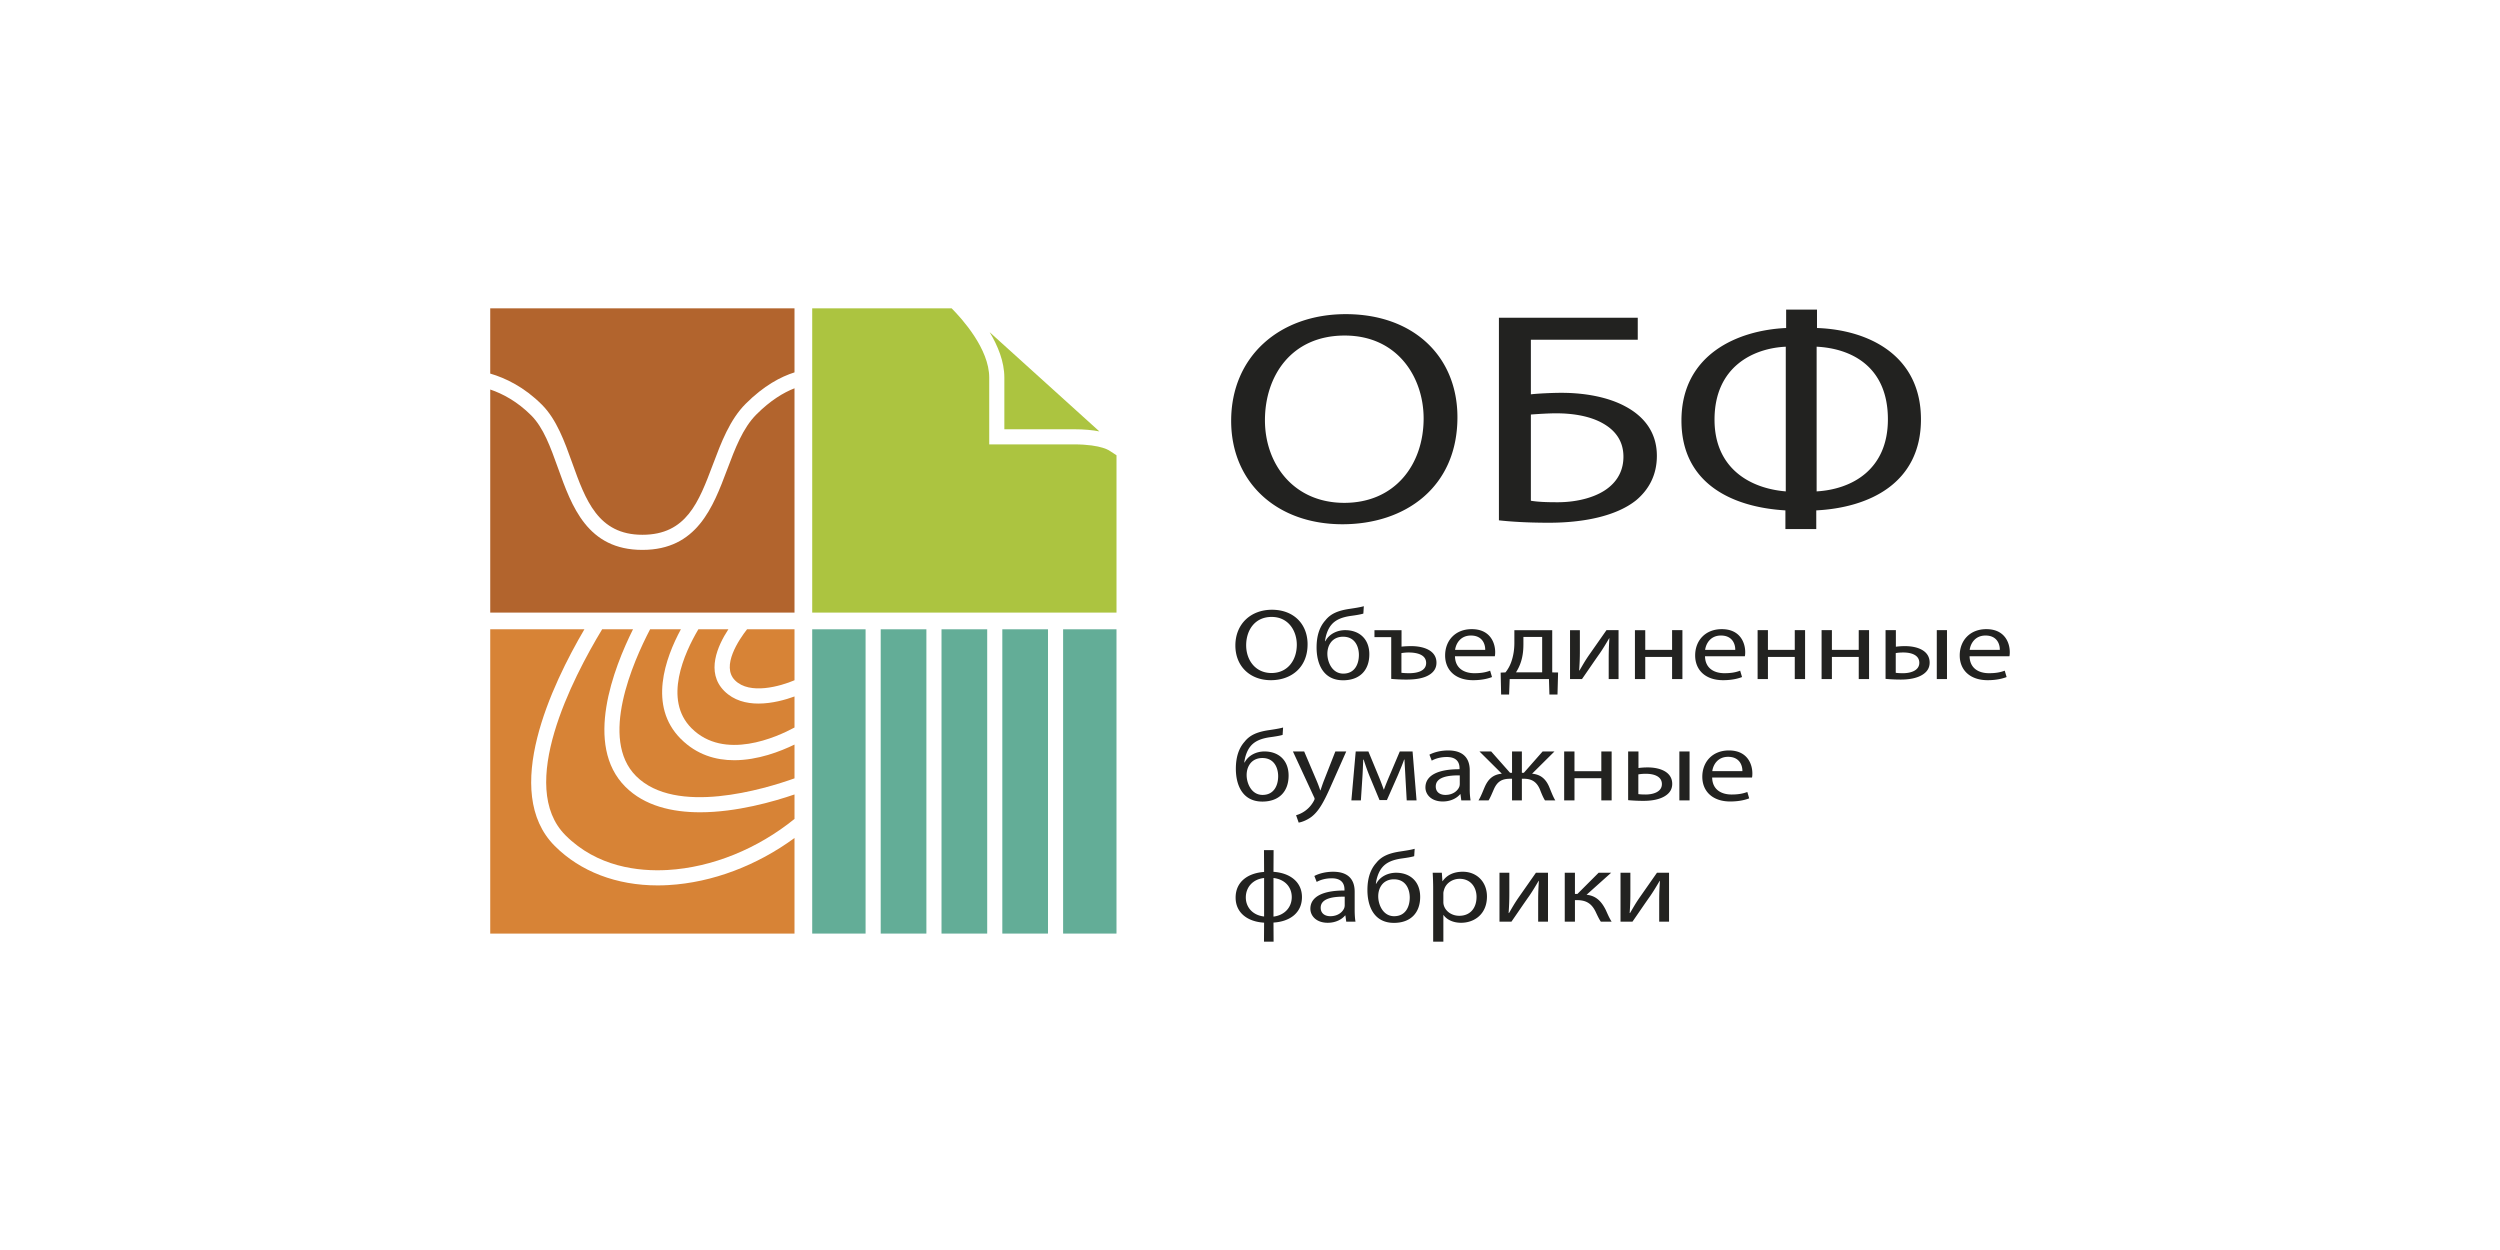
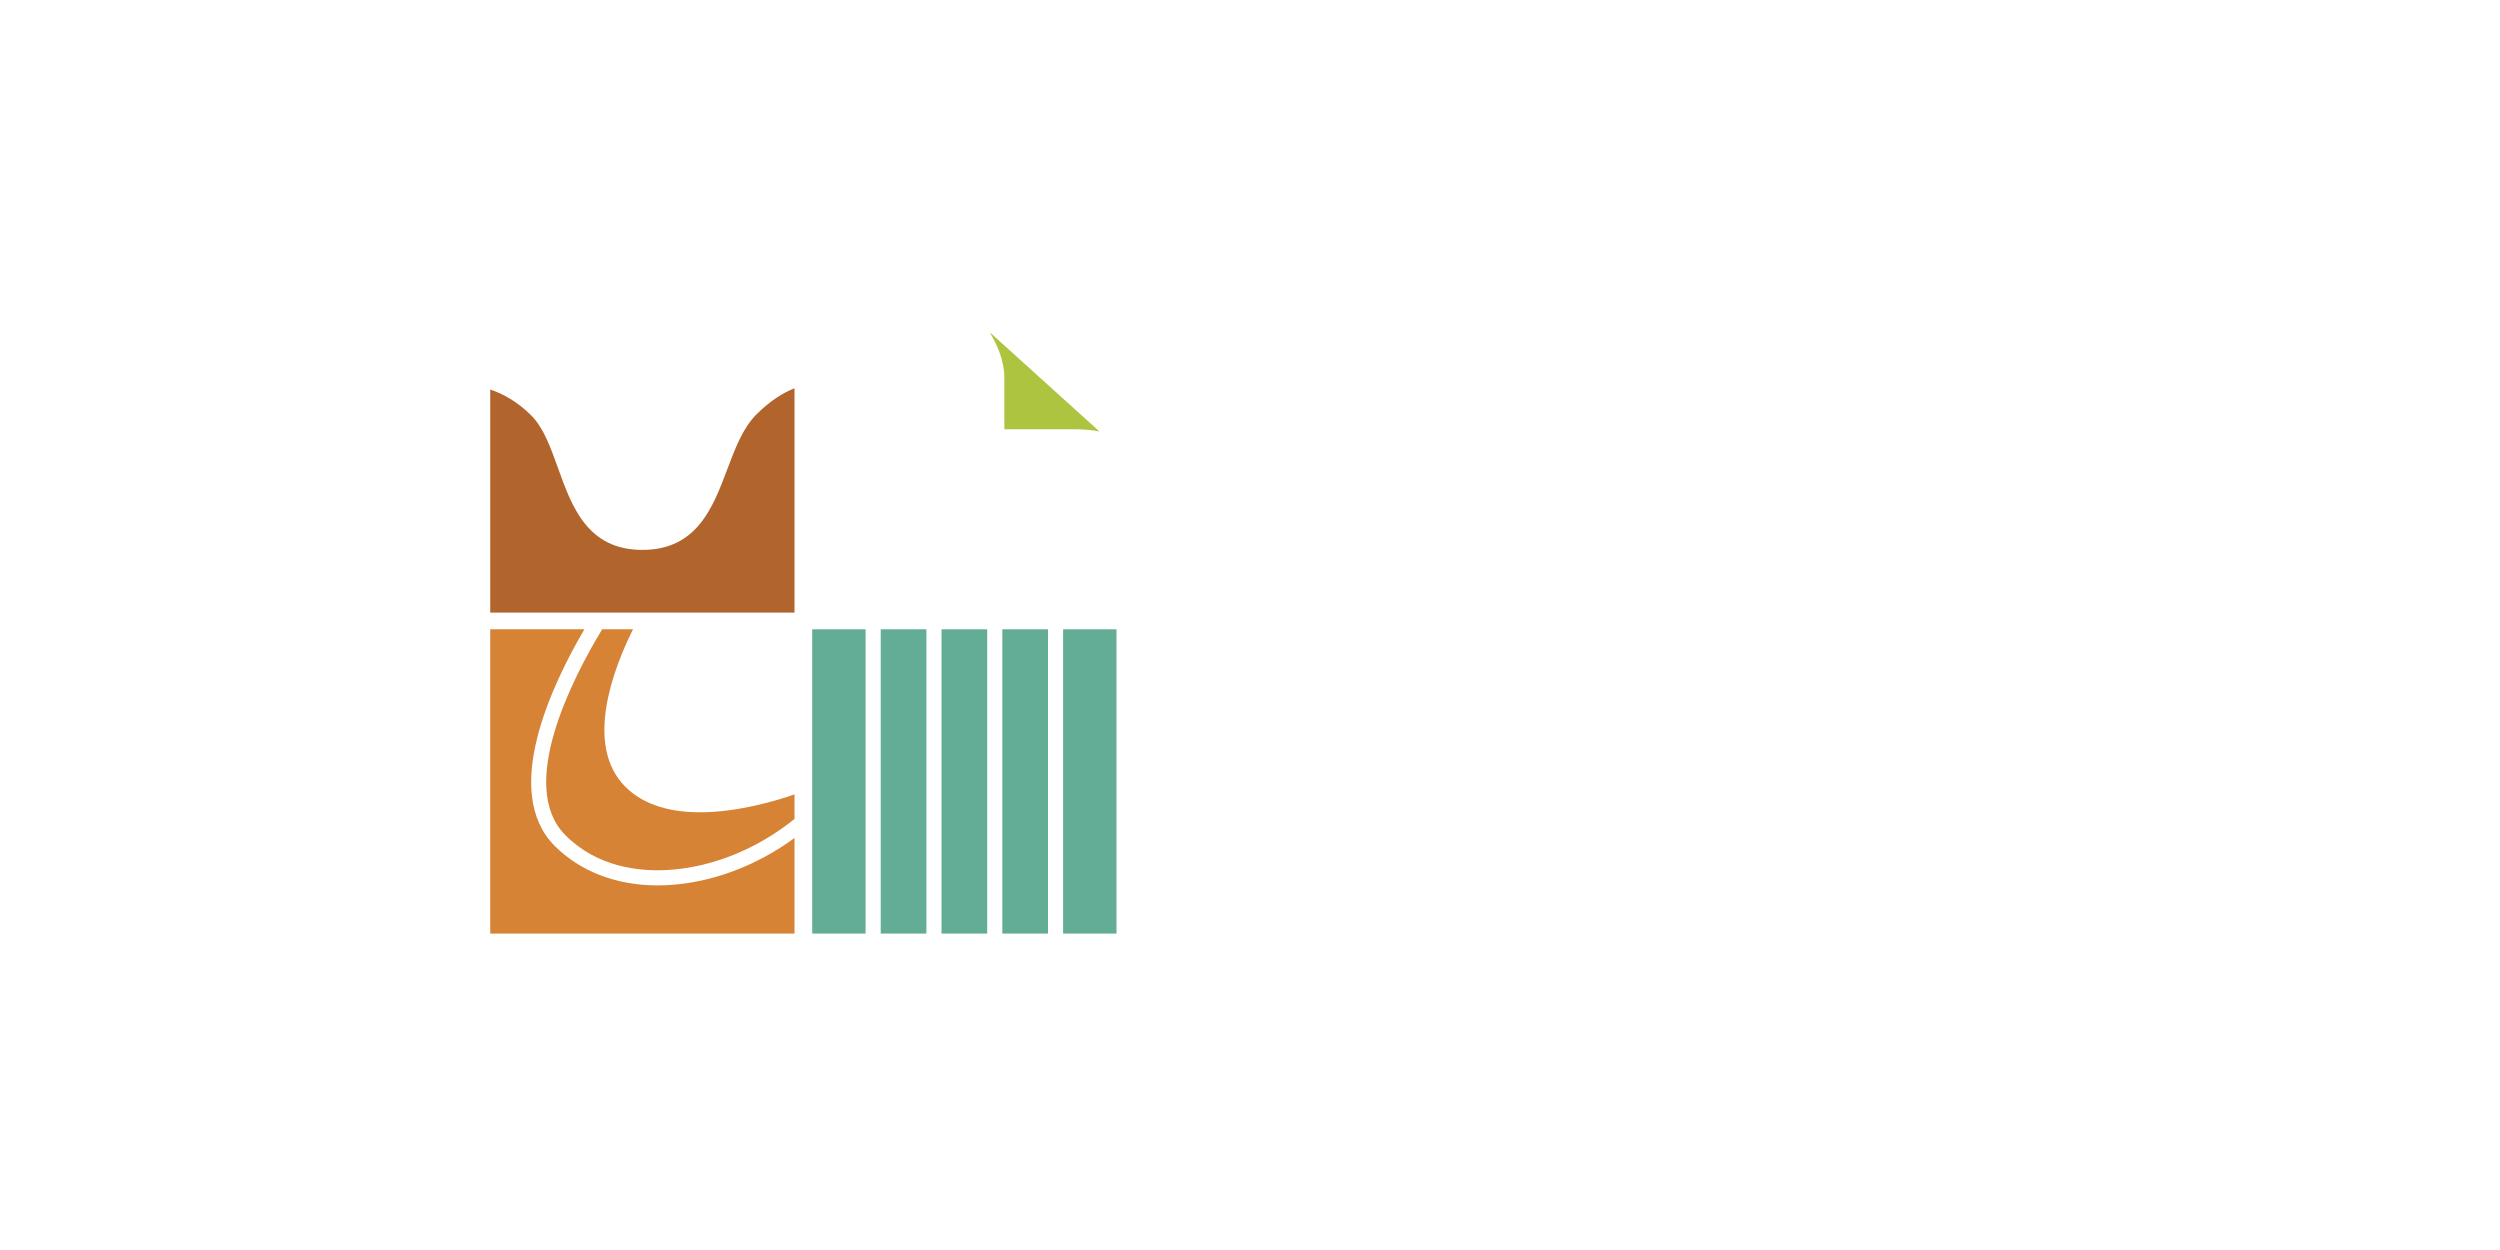
<svg xmlns="http://www.w3.org/2000/svg" viewBox="0 0 300 150">
-   <path fill="none" d="M167.27 105.518c-.73 0-1.252.326-1.547.8-.225.352-.336.776-.336 1.25 0 .97.56 2.376 1.912 2.376 1.379 0 1.87-1.152 1.87-2.243 0-.947-.435-2.183-1.899-2.183zM197.515 92.855c-.351 0-.66.024-.914.072v2.365c.253.036.52.049.858.049.957 0 1.97-.327 1.97-1.25 0-.945-.985-1.236-1.914-1.236zM149.498 107.689c0 1.2.844 2.146 2.194 2.292v-4.62c-1.364.145-2.194 1.115-2.194 2.328zM152.818 105.36v4.633c1.364-.17 2.193-1.14 2.193-2.34 0-1.213-.829-2.135-2.193-2.293zM182.809 77.39h-.001c0 .788-.113 1.54-.351 2.195-.136.383-.315.75-.536 1.091h3.138v-4.245h-2.25v.96zM175.16 105.457c-.844 0-1.647.509-1.872 1.31a1.52 1.52 0 00-.085.425v1.018c0 .158.015.304.056.436.225.74.971 1.25 1.858 1.25 1.307 0 2.068-.922 2.068-2.268 0-1.164-.718-2.171-2.026-2.171zM175.117 94.407c.042-.121.056-.243.056-.34V93.05c-1.35-.025-2.883.182-2.883 1.322 0 .703.534 1.019 1.153 1.019.9 0 1.477-.486 1.674-.983zM158.483 108.925c0 .704.534 1.02 1.152 1.02.9 0 1.477-.486 1.674-.983.042-.122.057-.243.057-.34v-1.018c-1.351-.025-2.883.181-2.883 1.321zM193.181 58.39c1.015-.87 1.632-2.064 1.632-3.583 0-1.88-.97-3.146-2.424-3.978-1.498-.869-3.527-1.231-5.643-1.231-.837 0-2.071.072-3.041.145v10.346c.88.145 1.896.18 3.218.18 2.38 0 4.804-.614 6.258-1.88zM161.315 60.342c6.083 0 9.521-4.594 9.521-10.13 0-4.882-3.086-9.947-9.476-9.947-6.392 0-9.566 4.848-9.566 10.165 0 5.245 3.439 9.912 9.521 9.912zM178.225 77.984c.014-.667-.324-1.721-1.716-1.721-1.266 0-1.8.981-1.899 1.72h3.615zM151.51 95.39c1.377 0 1.87-1.153 1.87-2.244 0-.946-.436-2.183-1.899-2.183-.732 0-1.252.328-1.547.8-.225.352-.338.776-.338 1.25 0 .97.563 2.377 1.914 2.377zM152.578 80.762c1.94 0 3.039-1.54 3.039-3.396 0-1.638-.985-3.335-3.024-3.335-2.04 0-3.053 1.625-3.053 3.407 0 1.759 1.097 3.324 3.038 3.324zM171.138 79.56c0-1.006-1.111-1.26-2.096-1.26-.308 0-.576.024-.871.072v2.364c.253.026.52.05.928.05 1.027 0 2.04-.291 2.04-1.226zM161.17 76.408c-.733 0-1.253.327-1.548.8-.225.352-.338.776-.338 1.25 0 .97.562 2.376 1.913 2.376 1.378 0 1.871-1.152 1.871-2.243 0-.947-.436-2.183-1.899-2.183zM217.996 41.603v17.364c4.276-.253 8.552-2.64 8.552-8.645 0-6.294-4.32-8.502-8.552-8.72zM206.514 76.263c-1.267 0-1.801.981-1.899 1.72h3.614c.014-.666-.324-1.72-1.715-1.72zM238.261 76.263c-1.265 0-1.8.981-1.898 1.72h3.615c.014-.666-.324-1.72-1.717-1.72zM207.372 90.818c-1.266 0-1.8.982-1.899 1.721h3.615c.014-.667-.324-1.721-1.716-1.721zM228.405 78.3c-.351 0-.66.024-.915.072v2.364c.254.037.522.05.86.05.955 0 1.968-.327 1.968-1.25 0-.945-.984-1.237-1.913-1.237zM205.743 50.359c0 5.786 4.187 8.247 8.55 8.608V41.604c-3.879.18-8.55 2.387-8.55 8.755z" />
+   <path fill="none" d="M167.27 105.518c-.73 0-1.252.326-1.547.8-.225.352-.336.776-.336 1.25 0 .97.56 2.376 1.912 2.376 1.379 0 1.87-1.152 1.87-2.243 0-.947-.435-2.183-1.899-2.183zM197.515 92.855c-.351 0-.66.024-.914.072v2.365c.253.036.52.049.858.049.957 0 1.97-.327 1.97-1.25 0-.945-.985-1.236-1.914-1.236zM149.498 107.689c0 1.2.844 2.146 2.194 2.292v-4.62c-1.364.145-2.194 1.115-2.194 2.328zM152.818 105.36v4.633c1.364-.17 2.193-1.14 2.193-2.34 0-1.213-.829-2.135-2.193-2.293zM182.809 77.39h-.001c0 .788-.113 1.54-.351 2.195-.136.383-.315.75-.536 1.091h3.138v-4.245h-2.25v.96zM175.16 105.457c-.844 0-1.647.509-1.872 1.31a1.52 1.52 0 00-.085.425v1.018c0 .158.015.304.056.436.225.74.971 1.25 1.858 1.25 1.307 0 2.068-.922 2.068-2.268 0-1.164-.718-2.171-2.026-2.171zM175.117 94.407c.042-.121.056-.243.056-.34V93.05c-1.35-.025-2.883.182-2.883 1.322 0 .703.534 1.019 1.153 1.019.9 0 1.477-.486 1.674-.983zM158.483 108.925c0 .704.534 1.02 1.152 1.02.9 0 1.477-.486 1.674-.983.042-.122.057-.243.057-.34v-1.018c-1.351-.025-2.883.181-2.883 1.321zM193.181 58.39c1.015-.87 1.632-2.064 1.632-3.583 0-1.88-.97-3.146-2.424-3.978-1.498-.869-3.527-1.231-5.643-1.231-.837 0-2.071.072-3.041.145v10.346c.88.145 1.896.18 3.218.18 2.38 0 4.804-.614 6.258-1.88zM161.315 60.342c6.083 0 9.521-4.594 9.521-10.13 0-4.882-3.086-9.947-9.476-9.947-6.392 0-9.566 4.848-9.566 10.165 0 5.245 3.439 9.912 9.521 9.912zM178.225 77.984c.014-.667-.324-1.721-1.716-1.721-1.266 0-1.8.981-1.899 1.72h3.615zM151.51 95.39c1.377 0 1.87-1.153 1.87-2.244 0-.946-.436-2.183-1.899-2.183-.732 0-1.252.328-1.547.8-.225.352-.338.776-.338 1.25 0 .97.563 2.377 1.914 2.377zM152.578 80.762c1.94 0 3.039-1.54 3.039-3.396 0-1.638-.985-3.335-3.024-3.335-2.04 0-3.053 1.625-3.053 3.407 0 1.759 1.097 3.324 3.038 3.324zM171.138 79.56c0-1.006-1.111-1.26-2.096-1.26-.308 0-.576.024-.871.072v2.364c.253.026.52.05.928.05 1.027 0 2.04-.291 2.04-1.226zM161.17 76.408c-.733 0-1.253.327-1.548.8-.225.352-.338.776-.338 1.25 0 .97.562 2.376 1.913 2.376 1.378 0 1.871-1.152 1.871-2.243 0-.947-.436-2.183-1.899-2.183zM217.996 41.603v17.364c4.276-.253 8.552-2.64 8.552-8.645 0-6.294-4.32-8.502-8.552-8.72zM206.514 76.263c-1.267 0-1.801.981-1.899 1.72h3.614c.014-.666-.324-1.72-1.715-1.72zM238.261 76.263h3.615c.014-.666-.324-1.72-1.717-1.72zM207.372 90.818c-1.266 0-1.8.982-1.899 1.721h3.615c.014-.667-.324-1.721-1.716-1.721zM228.405 78.3c-.351 0-.66.024-.915.072v2.364c.254.037.522.05.86.05.955 0 1.968-.327 1.968-1.25 0-.945-.984-1.237-1.913-1.237zM205.743 50.359c0 5.786 4.187 8.247 8.55 8.608V41.604c-3.879.18-8.55 2.387-8.55 8.755z" />
  <path fill="#B2642D" d="M95.341 46.595c-1.299.505-2.87 1.436-4.571 3.137-1.636 1.635-2.55 4.066-3.52 6.64-1.697 4.508-3.62 9.616-10.166 9.616-6.603 0-8.471-5.21-10.119-9.807-.894-2.495-1.739-4.853-3.222-6.336-1.67-1.67-3.415-2.593-4.916-3.104v26.773h36.514V46.595z" />
-   <path fill="#B2642D" d="M68.673 55.568c1.587 4.425 3.086 8.606 8.411 8.606 5.29 0 6.762-3.912 8.468-8.44.994-2.642 2.022-5.373 3.935-7.286 2.167-2.167 4.201-3.24 5.854-3.763V37H58.827v7.829c1.85.54 4.08 1.615 6.199 3.733 1.77 1.771 2.725 4.432 3.647 7.006z" />
  <path fill="#63AD97" d="M105.685 75.515h5.482v36.514h-5.482zM127.573 75.515h6.406v36.514h-6.406zM97.465 75.515h6.405v36.514h-6.405zM112.982 75.515h5.482v36.514h-5.482zM120.278 75.515h5.481v36.514h-5.481z" />
-   <path fill="#D78336" d="M86.916 82.923c-2.254-2.254-.79-5.458.49-7.408h-3.602c-1.677 2.834-4.247 8.446-.821 11.872 3.933 3.933 10.242 1.06 12.358-.086v-3.725c-1.047.383-2.67.853-4.325.853-1.471 0-2.965-.372-4.1-1.506z" />
-   <path fill="#D78336" d="M88.2 81.64c1.77 1.77 5.462.708 7.141-.01v-6.116h-5.694c-.949 1.216-3.15 4.422-1.447 6.126zM81.7 88.669c-3.954-3.953-1.851-9.725.006-13.154h-3.694C75.96 79.443 71.89 88.69 76.328 93.13c4.778 4.777 15.396 1.564 19.013.273v-4.056c-1.682.821-4.4 1.88-7.233 1.88-2.214 0-4.497-.647-6.408-2.56z" />
  <path fill="#D78336" d="M78.925 106.249c-4.928 0-9.275-1.656-12.347-4.727-6.5-6.5-.32-19.421 3.55-26.007h-11.3v36.514H95.34V100.56c-4.48 3.288-9.845 5.347-15.12 5.65-.435.026-.869.039-1.296.039z" />
  <path fill="#D78336" d="M75.046 94.414c-5.002-5.002-1.398-14.26.916-18.9h-3.704c-3.55 5.87-10.273 18.85-4.397 24.723v.002c3.803 3.803 8.768 4.356 12.256 4.16 5.36-.308 10.825-2.562 15.224-6.127v-2.938c-2.478.851-6.95 2.14-11.328 2.14-3.362 0-6.667-.76-8.967-3.06z" />
  <path fill="#ACC440" d="M120.522 51.51h8.317c1.284 0 2.29.104 3.086.259L118.757 39.86c.98 1.626 1.765 3.525 1.765 5.449v6.2z" />
-   <path fill="#ACC440" d="M128.84 53.325h-10.133V45.31c0-3.439-3.258-7.05-4.51-8.31H97.465v36.514h36.515V54.632l-.745-.487c-.014 0-.925-.82-4.396-.82z" />
-   <path fill="#222220" d="M230.515 50.322c0-7.67-6.26-10.744-12.475-10.961v-2.207h-3.703v2.207c-5.73.254-12.563 3.11-12.563 11.105 0 7.705 6.304 10.419 12.475 10.78v2.243h3.703v-2.243c6.303-.325 12.563-3.22 12.563-10.924zm-16.222 8.645c-4.363-.361-8.55-2.822-8.55-8.608 0-6.368 4.671-8.575 8.55-8.755v17.363zm3.703 0V41.603c4.232.217 8.552 2.425 8.552 8.719 0 6.005-4.276 8.392-8.552 8.645zM161.095 62.91c7.582 0 13.797-4.486 13.797-12.842 0-7.27-5.245-12.371-13.4-12.371-7.935 0-13.752 5.064-13.752 12.805 0 7.38 5.464 12.408 13.355 12.408zm.265-22.645c6.39 0 9.476 5.065 9.476 9.948 0 5.535-3.438 10.129-9.52 10.129-6.083 0-9.522-4.667-9.522-9.912 0-5.317 3.174-10.165 9.566-10.165zM196.355 60.016c1.499-1.266 2.469-3.002 2.469-5.317 0-2.821-1.543-4.739-3.79-5.933-2.072-1.12-4.848-1.628-7.67-1.628-.97 0-2.734.073-3.659.181v-6.547h12.826v-2.64H179.87V62.44c1.278.145 3.306.289 5.995.289 4.055 0 8.066-.759 10.49-2.713zm-12.65-10.273c.97-.073 2.204-.145 3.041-.145 2.116 0 4.145.362 5.643 1.23 1.454.833 2.424 2.098 2.424 3.98 0 1.518-.617 2.713-1.631 3.581-1.455 1.266-3.88 1.88-6.259 1.88-1.322 0-2.337-.035-3.218-.18V49.743zM182.189 107.761c-.465.68-.69 1.091-1.112 1.808l-.042-.013c.057-.837.085-1.43.085-2.353v-2.474h-1.182v5.87h1.436c.717-1.03 1.475-2.158 2.123-3.068.408-.595.689-1.067 1.139-1.83h.028c-.055.957-.084 1.454-.084 2.412v2.486h1.18v-5.87h-1.448l-2.123 3.032zM196.714 107.761c-.465.68-.69 1.091-1.112 1.808l-.042-.013c.057-.837.085-1.43.085-2.353v-2.474h-1.182v5.87h1.434c.719-1.03 1.477-2.158 2.125-3.068.407-.595.69-1.067 1.14-1.83h.027c-.056.957-.085 1.454-.085 2.412v2.486h1.182v-5.87h-1.45l-2.122 3.032zM190.386 107.373l2.953-2.644h-1.504l-2.547 2.547h-.295v-2.547h-1.223v5.87h1.223v-2.583h.24c1.139 0 1.772.436 2.236 1.382.225.485.45.947.633 1.201h1.294c-.31-.473-.535-1.043-.718-1.431-.534-1.055-1.195-1.686-2.292-1.795zM201.524 90.175h1.224v5.87h-1.224zM195.645 104.728v.001zM192.159 92.54h-3.222v-2.366H187.7v5.87h1.238v-2.657h3.221v2.659h1.238v-5.87h-1.238zM197.43 75.62h-1.238v5.87h1.238v-2.657h3.221v2.656h1.239v-5.87h-1.239v2.365h-3.22zM209.382 78.75c.029-.123.043-.28.043-.5 0-1.078-.577-2.752-2.813-2.752-1.984 0-3.193 1.383-3.193 3.153s1.251 2.972 3.348 2.972c1.082 0 1.842-.206 2.277-.377l-.225-.764c-.45.17-.998.303-1.884.303-1.252 0-2.307-.594-2.335-2.037v.001h4.782zm-2.868-2.487c1.39 0 1.73 1.054 1.715 1.72h-3.614c.098-.739.632-1.72 1.899-1.72zM197.712 92.09c-.45 0-.844.036-1.096.073v-1.988H195.377v5.844c.522.048 1.153.085 1.828.085.901 0 1.998-.133 2.744-.679.435-.315.717-.74.717-1.358 0-1.456-1.491-1.977-2.954-1.977zm-.253 3.25c-.337 0-.605-.012-.858-.048v-2.365a5.01 5.01 0 01.914-.072c.929 0 1.913.291 1.913 1.236 0 .923-1.012 1.25-1.969 1.25zM232.414 75.619h1.224v5.87h-1.224zM228.602 77.535c-.45 0-.843.037-1.097.073v-1.989h-1.238v5.846c.521.048 1.153.084 1.828.084.901 0 1.998-.132 2.744-.678.435-.315.717-.74.717-1.359 0-1.456-1.49-1.977-2.954-1.977zm-.253 3.25c-.337 0-.605-.012-.859-.049v-2.364c.254-.048.564-.073.915-.073.929 0 1.913.292 1.913 1.237 0 .923-1.013 1.25-1.969 1.25zM207.47 90.053c-1.983 0-3.193 1.384-3.193 3.154s1.252 2.971 3.347 2.971c1.084 0 1.844-.206 2.28-.376l-.225-.764c-.451.17-1 .303-1.886.303-1.25 0-2.306-.594-2.334-2.037h4.782c.028-.122.042-.279.042-.498 0-1.079-.576-2.753-2.813-2.753zm-1.997 2.486c.098-.74.633-1.721 1.9-1.721 1.391 0 1.729 1.054 1.715 1.721h-3.615zM241.131 78.75c.028-.123.042-.28.042-.5 0-1.078-.576-2.752-2.813-2.752-1.983 0-3.193 1.383-3.193 3.153s1.252 2.972 3.348 2.972c1.083 0 1.842-.206 2.278-.377l-.225-.764c-.45.17-.998.303-1.885.303-1.252 0-2.306-.594-2.334-2.037v.001h4.782zm-2.87-2.487c1.393 0 1.73 1.054 1.717 1.72h-3.615c.098-.739.633-1.72 1.898-1.72zM223.048 77.984h-3.22v-2.365h-1.238v5.87h1.238v-2.656h3.221v2.656h1.238v-5.87h-1.239zM215.372 77.984h-3.221v-2.365h-1.238v5.87h1.239v-2.656h3.22v2.656h1.238v-5.87h-1.238zM190.653 78.651c-.465.68-.69 1.09-1.112 1.808l-.041-.013c.056-.837.084-1.43.084-2.354V75.62h-1.181v5.87h1.433c.719-1.03 1.477-2.158 2.125-3.068.408-.594.69-1.067 1.14-1.831h.027a34.582 34.582 0 00-.084 2.413v2.486h1.182v-5.87h-1.45l-2.123 3.032zM152.508 81.623c2.419 0 4.402-1.505 4.402-4.306 0-2.438-1.674-4.147-4.275-4.147-2.532 0-4.39 1.698-4.39 4.293 0 2.474 1.745 4.16 4.263 4.16zm.085-7.592c2.04 0 3.024 1.697 3.024 3.335 0 1.855-1.098 3.396-3.039 3.396-1.94 0-3.038-1.565-3.038-3.324 0-1.782 1.013-3.407 3.053-3.407zM164.32 78.518c0-1.867-1.224-2.899-2.898-2.899-.97 0-1.927.46-2.377 1.322h-.042c.07-.63.309-1.419.744-1.94.522-.643 1.337-.959 2.435-1.104.45-.06 1.082-.157 1.42-.266l.057-.886c-.465.134-1.125.23-1.688.316-1.338.194-2.279.557-2.926 1.382-.732.813-1.055 1.917-1.055 3.25 0 1.952.787 3.941 3.179 3.941 1.997 0 3.15-1.2 3.15-3.116zm-3.123 2.316c-1.35 0-1.913-1.406-1.913-2.377 0-.473.113-.897.338-1.25.295-.472.815-.8 1.547-.8 1.463 0 1.899 1.237 1.899 2.184 0 1.091-.493 2.243-1.87 2.243zM152.494 88.453c.45-.061 1.083-.158 1.42-.267l.057-.886c-.465.135-1.125.23-1.688.316-1.337.194-2.279.557-2.926 1.383-.731.812-1.055 1.916-1.055 3.25 0 1.951.788 3.941 3.18 3.941 1.996 0 3.15-1.2 3.15-3.117 0-1.867-1.224-2.898-2.898-2.898-.97 0-1.927.46-2.377 1.322h-.042c.07-.631.31-1.42.745-1.941.521-.642 1.336-.958 2.434-1.103zm-2.56 3.31c.295-.472.815-.8 1.547-.8 1.463 0 1.898 1.237 1.898 2.183 0 1.091-.492 2.244-1.869 2.244-1.35 0-1.914-1.407-1.914-2.377 0-.474.113-.898.338-1.25zM173.415 78.651c0 1.77 1.252 2.972 3.348 2.972 1.083 0 1.842-.206 2.278-.377l-.225-.764c-.451.17-1 .303-1.885.303-1.252 0-2.308-.594-2.335-2.037v.001h4.782c.028-.122.043-.28.043-.499 0-1.078-.577-2.752-2.813-2.752-1.984 0-3.193 1.383-3.193 3.153zm3.094-2.388c1.392 0 1.73 1.054 1.716 1.72h-3.615c.1-.739.633-1.72 1.9-1.72zM152.818 104.62l.013-2.607h-1.153l.014 2.62c-1.912.133-3.418 1.151-3.418 3.08 0 1.831 1.449 2.898 3.418 3.007l-.014 2.28h1.153l-.013-2.292c1.912-.109 3.417-1.128 3.417-3.055 0-1.82-1.435-2.9-3.417-3.033zm-1.126 5.36c-1.35-.145-2.194-1.09-2.194-2.291 0-1.213.83-2.183 2.194-2.328v4.62zm1.126.013v-4.633c1.364.158 2.193 1.08 2.193 2.293 0 1.2-.829 2.17-2.193 2.34zM168.776 81.55c.998 0 2.137-.121 2.883-.667.436-.315.717-.74.717-1.358 0-1.516-1.617-1.99-3.024-1.99-.422 0-.843.025-1.168.061V75.62h-3.249v.838h2.012v5.008c.52.048 1.153.084 1.829.084zm-.605-3.178c.295-.048.563-.073.871-.073.985 0 2.096.255 2.096 1.261 0 .935-1.012 1.225-2.04 1.225a8.47 8.47 0 01-.927-.049v-2.364zM186.268 75.62h-4.544v1.528c0 .825-.126 1.612-.393 2.34-.16.434-.388.84-.675 1.201l-.577.025.056 2.63h.957l.07-1.855h4.713l.055 1.856h.97l.071-2.644-.703-.012v-5.07zm-1.21 5.056h-3.137c.22-.341.4-.708.536-1.091.238-.655.35-1.407.35-2.195h.002v-.959h2.25v4.245zM156.613 97.305a3.448 3.448 0 01-1.083.522l.31.885c.31-.048.9-.23 1.518-.678.844-.644 1.449-1.662 2.335-3.676l1.857-4.183h-1.308l-1.35 3.444c-.17.425-.31.873-.436 1.225h-.029a13.813 13.813 0 00-.45-1.2l-1.477-3.47h-1.35l2.504 5.41c.07.133.098.218.098.278 0 .061-.042.146-.098.254a3.488 3.488 0 01-1.041 1.189zM175.216 95.304h.041l.098.74h1.112a8.56 8.56 0 01-.098-1.406v-2.195c0-1.164-.507-2.389-2.589-2.389-.857 0-1.687.206-2.25.508l.281.717c.48-.28 1.14-.437 1.787-.437 1.392-.012 1.547.874 1.547 1.346v.12c-2.63-.011-4.093.765-4.093 2.184 0 .849.702 1.686 2.081 1.686.972 0 1.702-.413 2.083-.874zm-2.925-.933c0-1.14 1.532-1.347 2.882-1.322v1.019c0 .096-.014.218-.056.34-.197.496-.774.982-1.674.982-.619 0-1.153-.316-1.153-1.02zM162.56 106.997c0-1.164-.505-2.388-2.588-2.388-.857 0-1.687.206-2.25.508l.282.716c.479-.279 1.14-.437 1.786-.437 1.393-.012 1.547.875 1.547 1.347v.12c-2.63-.012-4.092.765-4.092 2.184 0 .848.702 1.686 2.081 1.686.971 0 1.702-.413 2.082-.874h.041l.1.74h1.11c-.07-.4-.098-.898-.098-1.407v-2.195zm-1.194 1.625c0 .097-.015.218-.057.34-.197.497-.773.982-1.674.982-.618 0-1.152-.315-1.152-1.019 0-1.14 1.532-1.346 2.883-1.321v1.018zM183.85 92.843l2.686-2.668h-1.421l-2.25 2.558h-.24v-2.558h-1.181v2.558h-.239l-2.264-2.558H177.534l2.686 2.668c-1.026.097-1.617.619-2.04 1.564-.238.545-.463 1.165-.759 1.637h1.21c.225-.363.408-.825.633-1.334.422-.958.998-1.26 1.969-1.26h.211v2.594h1.181v-2.595h.21c.887 0 1.52.291 1.942 1.25.197.51.394.994.62 1.346h1.237c-.28-.461-.506-1.08-.745-1.65-.408-.933-1.013-1.455-2.04-1.552zM175.539 104.608c-1.112 0-1.928.412-2.42 1.128h-.028l-.07-1.007h-1.098c.03.558.057 1.164.057 1.916V113h1.224v-3.19h.027c.409.583 1.196.923 2.096.923 1.604 0 3.108-1.044 3.108-3.154 0-1.771-1.236-2.971-2.896-2.971zm-.422 5.287c-.887 0-1.633-.509-1.858-1.249a1.446 1.446 0 01-.056-.436v-1.018c0-.135.043-.292.085-.425.225-.801 1.028-1.31 1.871-1.31 1.308 0 2.026 1.007 2.026 2.171 0 1.346-.761 2.267-2.068 2.267zM165.542 96.009h.887l1.307-2.96c.38-.91.577-1.37.76-1.904h.042c.028.715.084 1.456.112 2.098l.156 2.802h1.18l-.477-5.87h-1.534l-1.082 2.558c-.282.644-.662 1.565-.816 2.014h-.03a29.337 29.337 0 00-.616-1.613l-1.225-2.96h-1.52l-.52 5.87h1.14l.182-2.776c.043-.644.07-1.42.099-2.112h.056c.204.656.434 1.304.689 1.942l1.21 2.91zM167.524 104.73c-.97 0-1.927.46-2.377 1.321h-.042c.07-.63.31-1.419.745-1.94.52-.643 1.336-.959 2.434-1.104.449-.06 1.082-.158 1.42-.266v-.001l.056-.885c-.464.134-1.125.23-1.687.316-1.337.194-2.28.557-2.926 1.382-.732.812-1.056 1.917-1.056 3.25 0 1.953.789 3.942 3.18 3.942 1.997 0 3.15-1.2 3.15-3.117 0-1.867-1.223-2.899-2.897-2.899zm-.225 5.214c-1.351 0-1.912-1.406-1.912-2.377 0-.473.11-.897.336-1.25.295-.473.816-.8 1.547-.8 1.464 0 1.9 1.237 1.9 2.184 0 1.091-.492 2.243-1.871 2.243z" />
</svg>